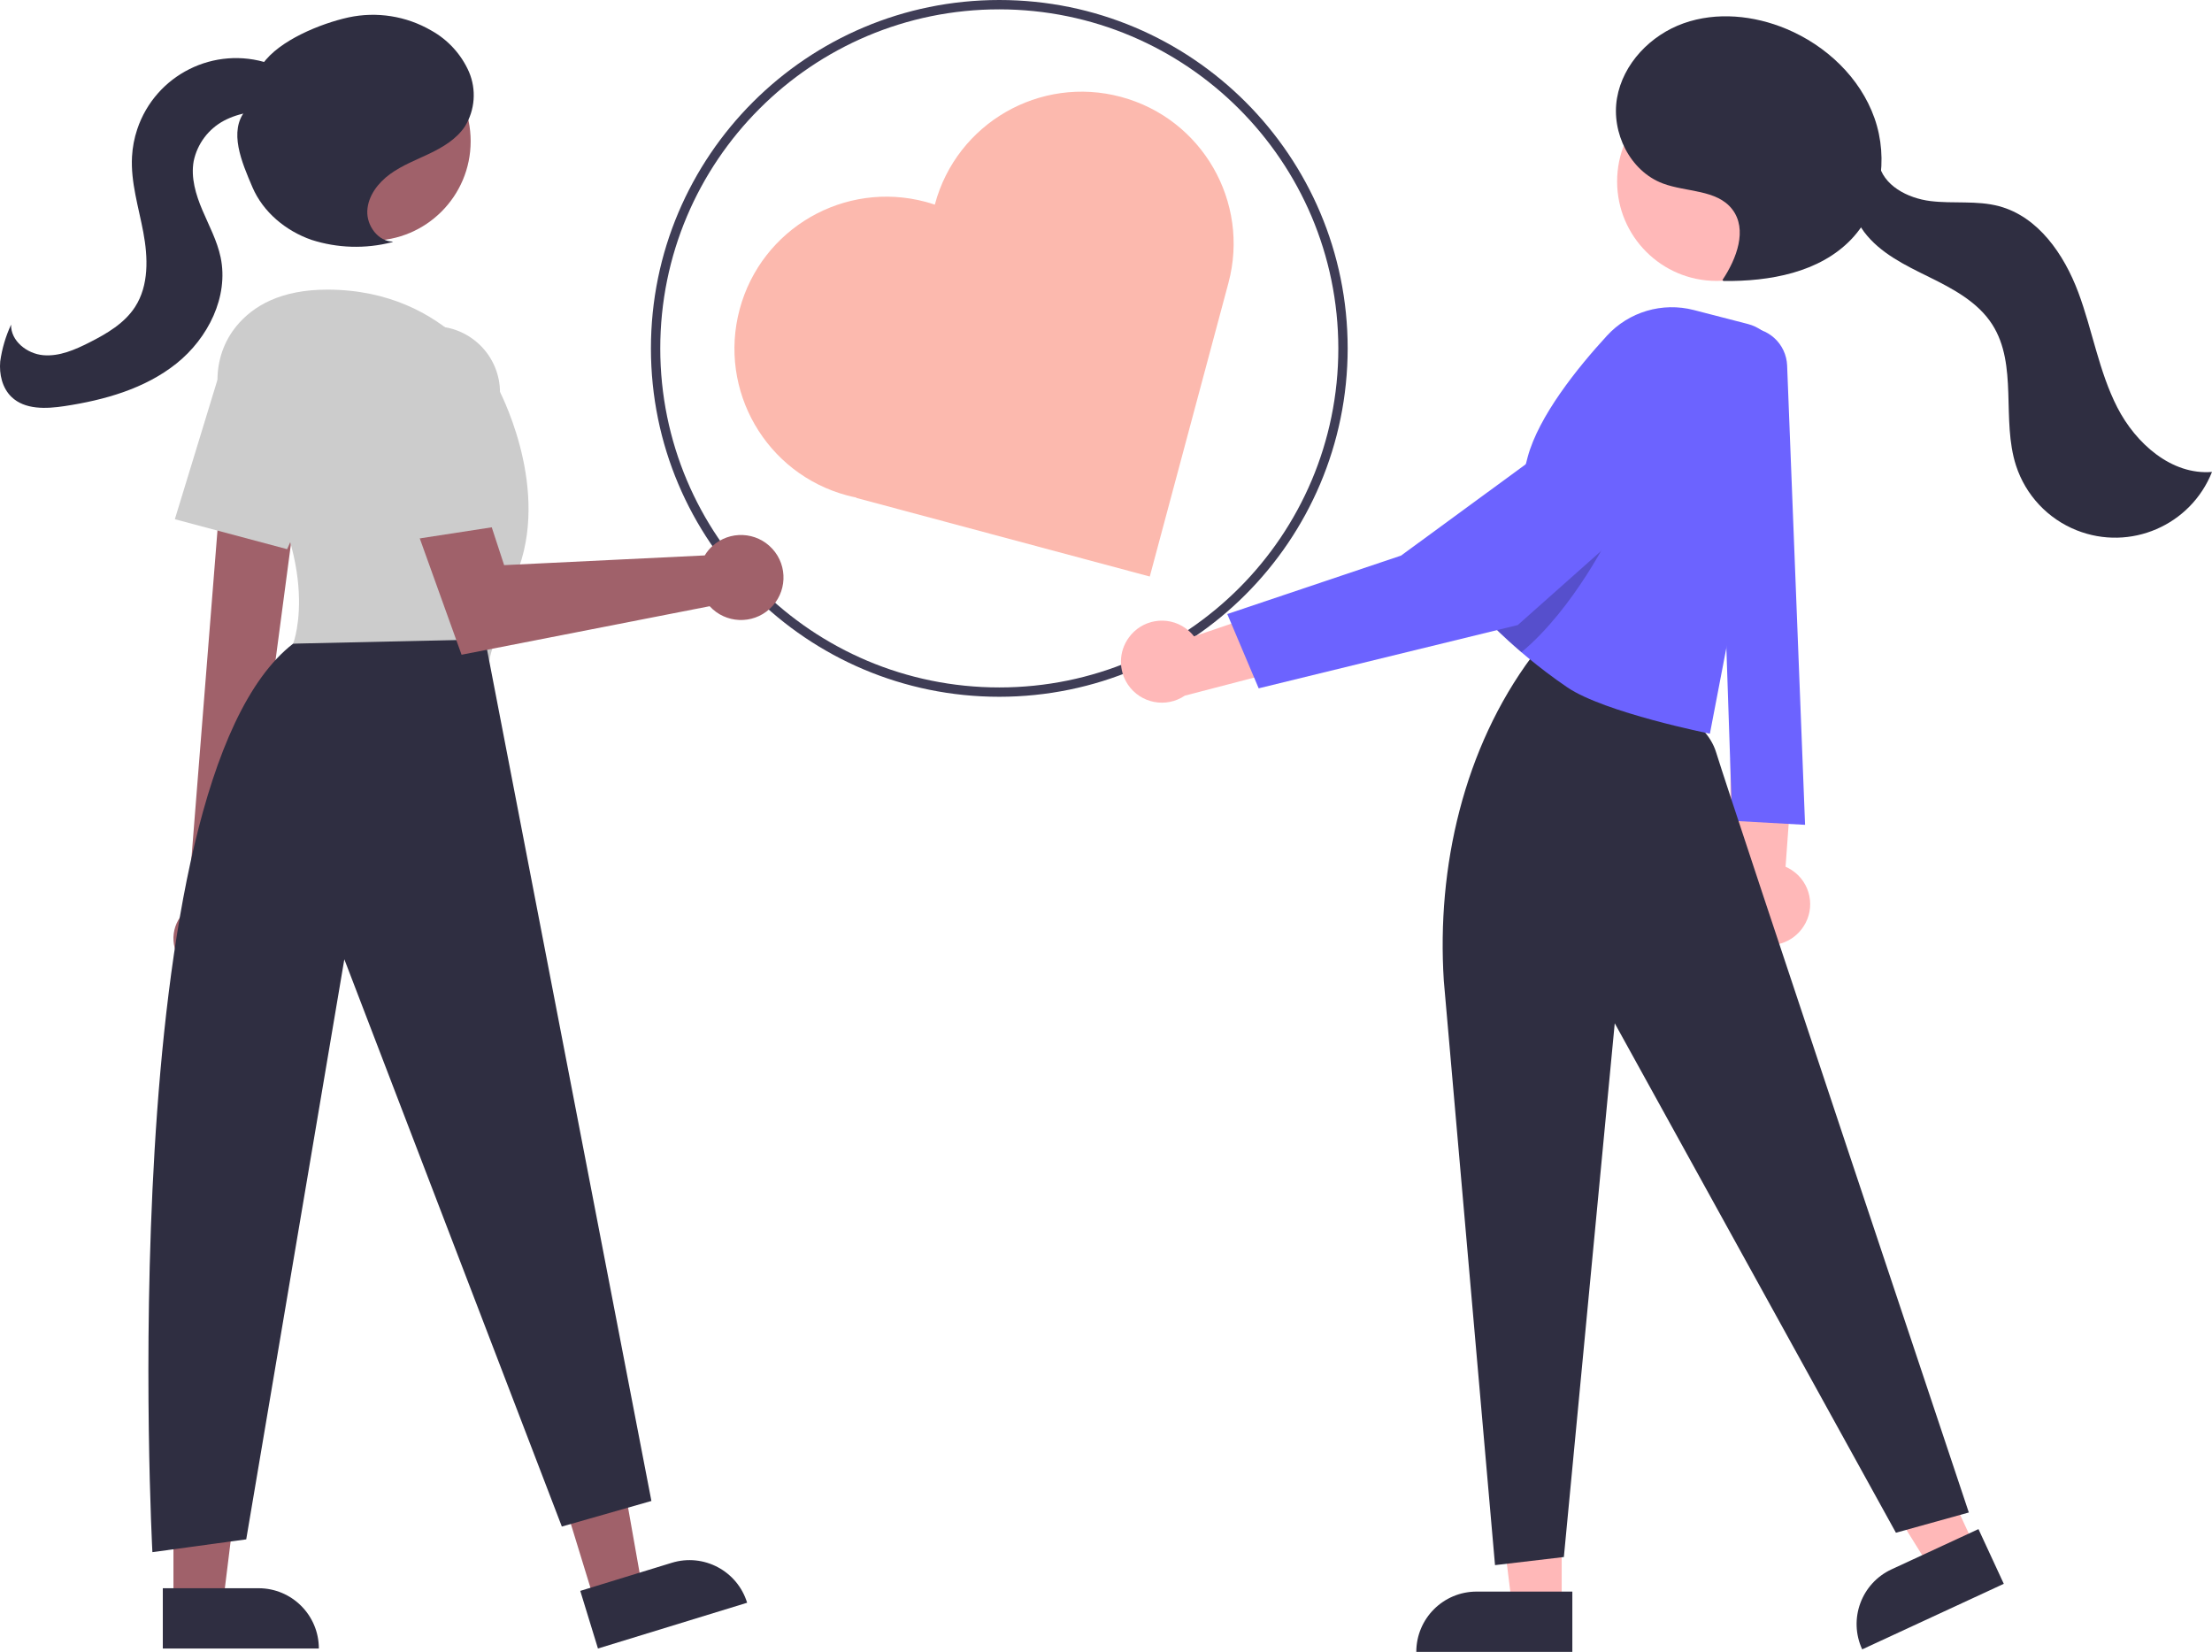
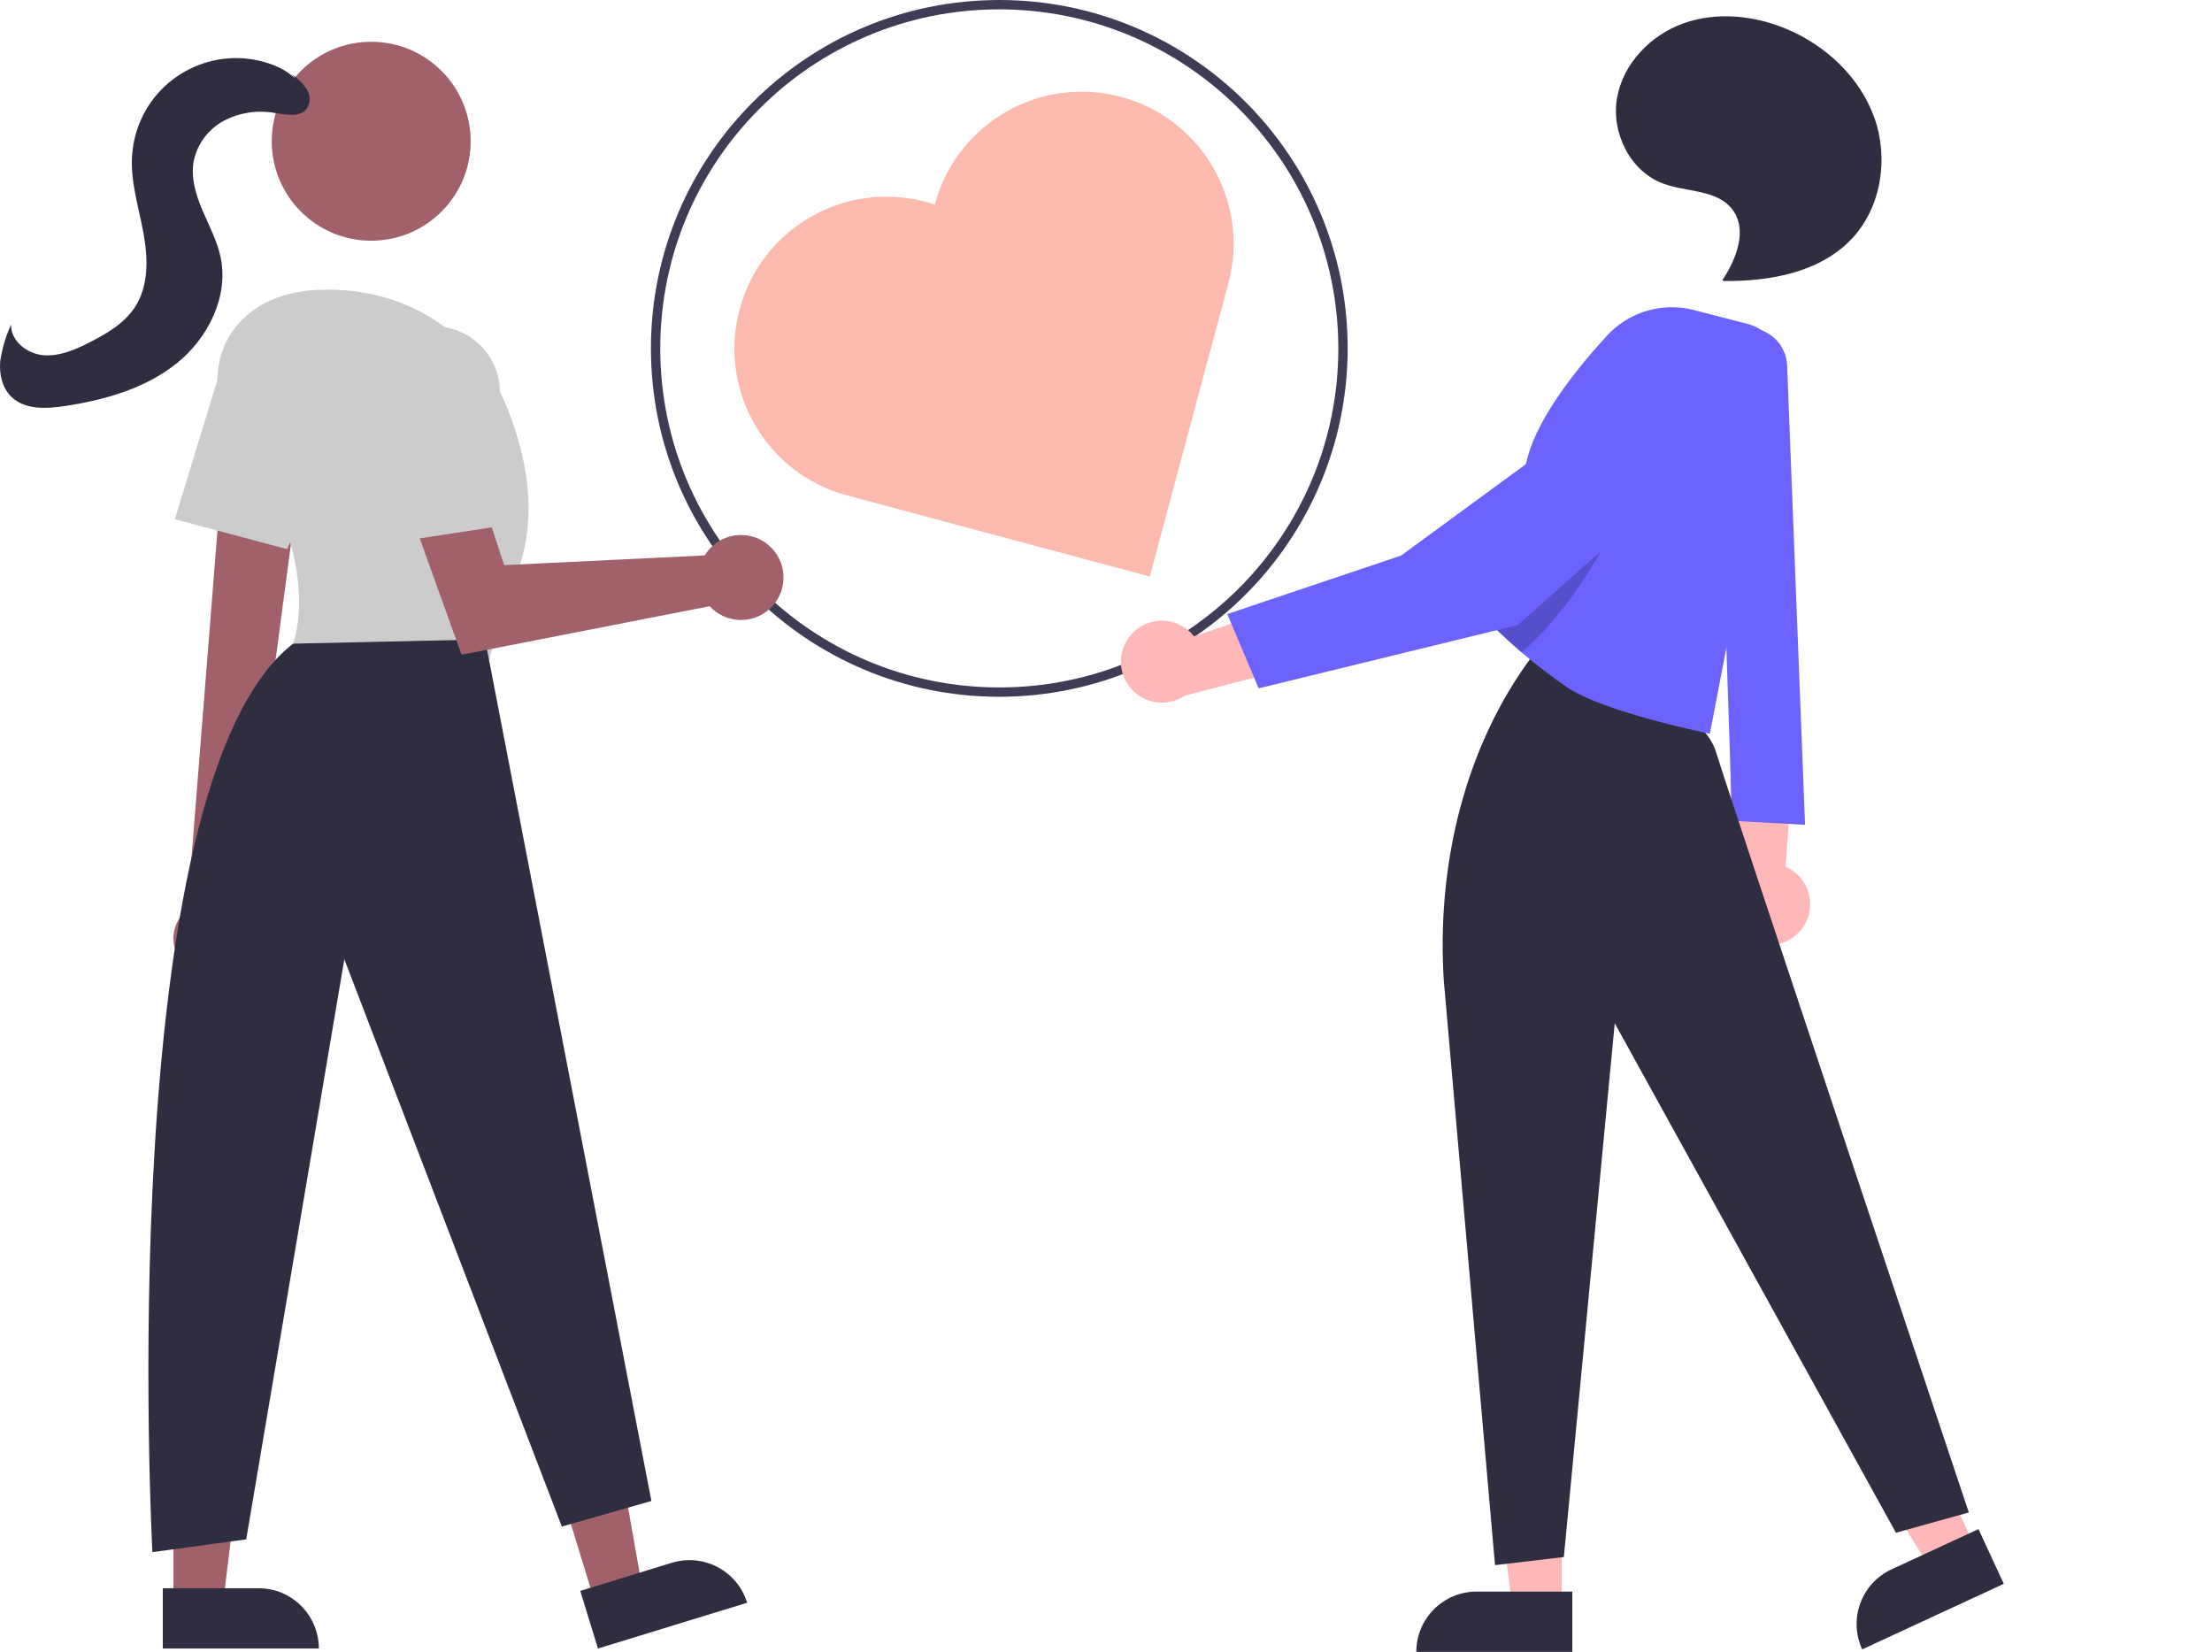
<svg xmlns="http://www.w3.org/2000/svg" viewBox="0 0 546.225 407.892">
  <defs>
    <style>
      .c {
        isolation: isolate;
        opacity: .2;
      }

      .c, .d, .e, .f, .g, .h, .i, .j {
        stroke-width: 0px;
      }

      .d {
        fill: #2f2e41;
      }

      .e {
        fill: #3f3d56;
      }

      .f {
        fill: #ccc;
      }

      .g {
        fill: #6c63ff;
      }

      .h {
        fill: #a0616a;
      }

      .i {
        fill: #ffb8b8;
      }

      .j {
        fill: #fcb9ae;
      }
    </style>
  </defs>
  <g id="a" data-name="レイヤー 1">
    <path class="e" d="m246.764,172.054c-47.511,0-86.027-38.516-86.027-86.027S199.253,0,246.764,0s86.027,38.516,86.027,86.027c-.054,47.489-38.538,85.973-86.027,86.027Zm0-169.746c-46.237,0-83.719,37.482-83.719,83.719s37.482,83.719,83.719,83.719,83.719-37.482,83.719-83.719h0c-.052-46.215-37.504-83.667-83.719-83.719Z" />
    <path class="i" d="m278.709,157.486c3.221-4.53,9.503-5.591,14.033-2.371.797.567,1.507,1.247,2.108,2.018l33.834-11.5-4.69,17.968-31.41,8.166c-4.623,3.132-10.91,1.924-14.042-2.699-2.38-3.513-2.314-8.139.167-11.582h0Z" />
    <path class="i" d="m445.339,228.799c3.058-4.636,1.779-10.873-2.857-13.931-.494-.326-1.016-.608-1.56-.842l2.591-35.641-16.203,9.072.024,32.454c-1.864,5.263.892,11.041,6.155,12.905,4.404,1.56,9.303-.101,11.85-4.018h0Z" />
    <path class="g" d="m441.308,90.253l4.43,113.418-18-1-4-119,3.796-1.786c4.83-2.273,10.588-.2,12.861,4.63.552,1.172.862,2.444.913,3.738Z" />
    <polygon class="i" points="385.641 396.509 373.381 396.508 367.549 349.22 385.643 349.221 385.641 396.509" />
    <path class="d" d="m364.624,393.005h23.644v14.887h-38.531c0-8.222,6.665-14.887,14.887-14.887h0Z" />
    <polygon class="i" points="487.644 381.857 476.518 387.008 451.358 346.546 467.778 338.945 487.644 381.857" />
    <path class="d" d="m467.1,387.508l21.456-9.933h0l6.254,13.509h0l-34.966,16.187h0c-3.454-7.461-.206-16.309,7.255-19.763Z" />
    <path class="d" d="m356.531,242.182l12.644,144.289,17-2,12.564-131.8,69.436,125.8,18-5s-57.936-173.3-62.436-187.8c-4.933-15.895-44-22-44-22l-1.5-1.5c-16.787,22.598-23.511,51.918-21.708,80.011Z" />
-     <circle class="i" cx="423.888" cy="44.806" r="24.561" />
    <path class="g" d="m439.308,92.196l-17.07,88.97s-25.94-5.18-35.18-11.42c-3.66-2.48-6.98-5.04-9.78-7.36-.55-.45-1.07-.9-1.58-1.33-4.62-3.95-7.46-6.89-7.46-6.89,0,0,1.479-7.25,3.29-15.83,2.02-9.61,4.47-20.9,5.72-25.51,2.75-10.11,12.19-21.89,19.55-29.91,5.43-5.927,13.688-8.373,21.47-6.36l13.32,3.44c5.391,1.391,8.771,6.733,7.72,12.2Z" />
    <path class="c" d="m398.028,131.056s-9.18,19.08-22.33,30c-4.62-3.95-7.46-6.89-7.46-6.89,0,0,1.479-7.25,3.29-15.83,11.02-5.82,22.38-9.49,26.5-7.28Z" />
    <path class="g" d="m414.308,96.131c-.906-.462-1.854-.839-2.831-1.125-4.051-1.11-8.388-.111-11.545,2.66l-53.958,39.523-42.914,14.435,7.754,18.341,63.976-15.624,42.43-37.708c5.083-4.876,5.252-12.949.377-18.032-.955-.996-2.066-1.83-3.288-2.47Z" />
    <path class="d" d="m425.341,69.14c3.496-5.232,6.254-12.488,2.406-17.466-3.799-4.914-11.292-4.19-17.111-6.365-8.104-3.029-12.804-12.549-11.338-21.076s8.31-15.594,16.464-18.486,17.348-1.951,25.333,1.379c9.829,4.1,18.261,12.03,21.797,22.076s1.646,22.108-5.689,29.83c-7.864,8.278-20.206,10.485-31.623,10.351" />
-     <path class="d" d="m463.91,40.181c1.001,5.591,7.134,8.766,12.771,9.464s11.468-.197,16.955,1.269c9.674,2.584,16.055,11.888,19.567,21.265s5.07,19.498,9.633,28.412,13.411,16.771,23.389,15.938c-5.246,13.208-20.206,19.662-33.413,14.416-7.126-2.83-12.618-8.691-14.981-15.985-3.666-11.317.542-24.813-5.868-34.834-3.547-5.545-9.673-8.807-15.579-11.713s-12.106-5.889-16.066-11.148-4.751-13.563.129-17.981" />
    <polygon class="h" points="146.83 395.408 158.551 391.811 150.255 344.892 132.957 350.201 146.83 395.408" />
    <path class="d" d="m184.494,395.757l-36.835,11.304h0l-4.368-14.232h0l22.603-6.937c7.86-2.412,16.187,2.004,18.599,9.864h0Z" />
    <polygon class="h" points="42.832 395.677 55.092 395.677 60.924 348.389 42.83 348.39 42.832 395.677" />
    <path class="d" d="m78.736,407.06l-38.531.002h0v-14.887h0,23.644c8.222-.001,14.887,6.663,14.888,14.885h0Z" />
    <path class="h" d="m45.953,238.6c-3.805-3.336-4.186-9.124-.85-12.929.356-.406.746-.779,1.168-1.116l9.505-119.695,19.331,4.83-15.478,116.759c2.907,4.175,1.88,9.916-2.295,12.824-3.493,2.433-8.199,2.155-11.382-.672Z" />
    <circle class="h" cx="91.663" cy="34.875" r="24.561" />
    <path class="f" d="m58.117,107.234c-5.837-8.013-6.017-19.049.271-26.714,4.103-5.002,10.966-9.004,22.425-9.004,30.543,0,42.128,24.224,42.128,24.224,0,0,12.638,23.17,5.266,44.235s-7.372,23.17-7.372,23.17l-48.447-4.213s8.173-20.887-14.27-51.698Z" />
    <path class="f" d="m43.177,128.202l10.437-34.146c2.636-8.623,11.764-13.476,20.387-10.84.935.286,1.842.655,2.71,1.103h0c7.65,3.962,10.915,13.18,7.465,21.074l-13.269,30.218-27.73-7.409Z" />
    <path class="d" d="m119.781,157.879l41.075,212.747-22.117,6.319-53.713-140.076-24.224,143.236-23.17,3.16s-10.164-189.519,34.756-224.332l47.394-1.053Z" />
    <path class="h" d="m174.988,135.797c-.356.424-.678.875-.963,1.349l-49.535,2.402-9.538-29.12-16.562,7.872,15.588,43.371,61.262-11.981c3.915,4.275,10.555,4.566,14.829.65,4.275-3.915,4.566-10.555.65-14.829-3.915-4.275-10.555-4.566-14.829-.65-.32.293-.621.605-.902.936h0Z" />
    <path class="f" d="m90.927,98.799c-1.054-8.955,5.351-17.068,14.306-18.122.971-.114,1.951-.141,2.927-.08h0c8.598.552,15.294,7.679,15.308,16.295v33.002l-28.369,4.365-4.172-35.46Z" />
-     <path class="d" d="m97.065,59.659c-3.686-.016-6.53-3.897-6.365-7.58s2.639-6.923,5.619-9.093,6.475-3.492,9.798-5.087,6.617-3.586,8.669-6.648c2.515-4.068,2.897-9.104,1.023-13.504-1.909-4.337-5.188-7.928-9.333-10.224-6.168-3.576-13.446-4.726-20.417-3.228-6.888,1.511-17.154,5.695-21.19,11.478l-4.208,11.458c-4.288,5.156-.968,12.813,1.668,18.98s8.248,10.806,14.581,13.011c6.425,2.065,13.304,2.271,19.841.595" />
    <path class="d" d="m74.618,21.498c-1.809-2.899-4.944-4.743-8.186-5.825-13.476-4.499-28.048,2.778-32.547,16.254-.728,2.182-1.161,4.452-1.286,6.749-.344,6.314,1.634,12.489,2.795,18.705s1.393,13.082-2.034,18.396c-2.611,4.048-6.964,6.596-11.261,8.773-3.581,1.814-7.455,3.516-11.453,3.154s-8.016-3.528-7.91-7.541c-1.338,2.877-2.242,5.938-2.682,9.08-.281,3.156.497,6.561,2.776,8.762,3.313,3.199,8.563,2.965,13.116,2.274,9.857-1.494,19.838-4.295,27.626-10.52s12.955-16.475,10.904-26.231c-.857-4.075-2.87-7.796-4.497-11.63s-2.897-8.027-2.15-12.124c.896-4.273,3.64-7.929,7.493-9.982,3.849-2.001,8.253-2.669,12.523-1.899,2.799.459,6.294,1.173,7.954-1.127.898-1.487.862-3.358-.094-4.809-.958-1.406-2.178-2.615-3.593-3.56" />
  </g>
  <g id="b" data-name="レイヤー 2">
    <path class="j" d="m230.864,50.456l-.021.077c-.737-.247-1.483-.48-2.244-.684-20.016-5.363-40.589,6.515-45.952,26.53-5.363,20.015,6.515,40.588,26.53,45.952.761.204,1.523.375,2.286.53l-.021.077,72.482,19.421,19.421-72.482c5.363-20.015-6.515-40.589-26.53-45.952-20.016-5.363-40.589,6.515-45.952,26.53Z" />
  </g>
</svg>